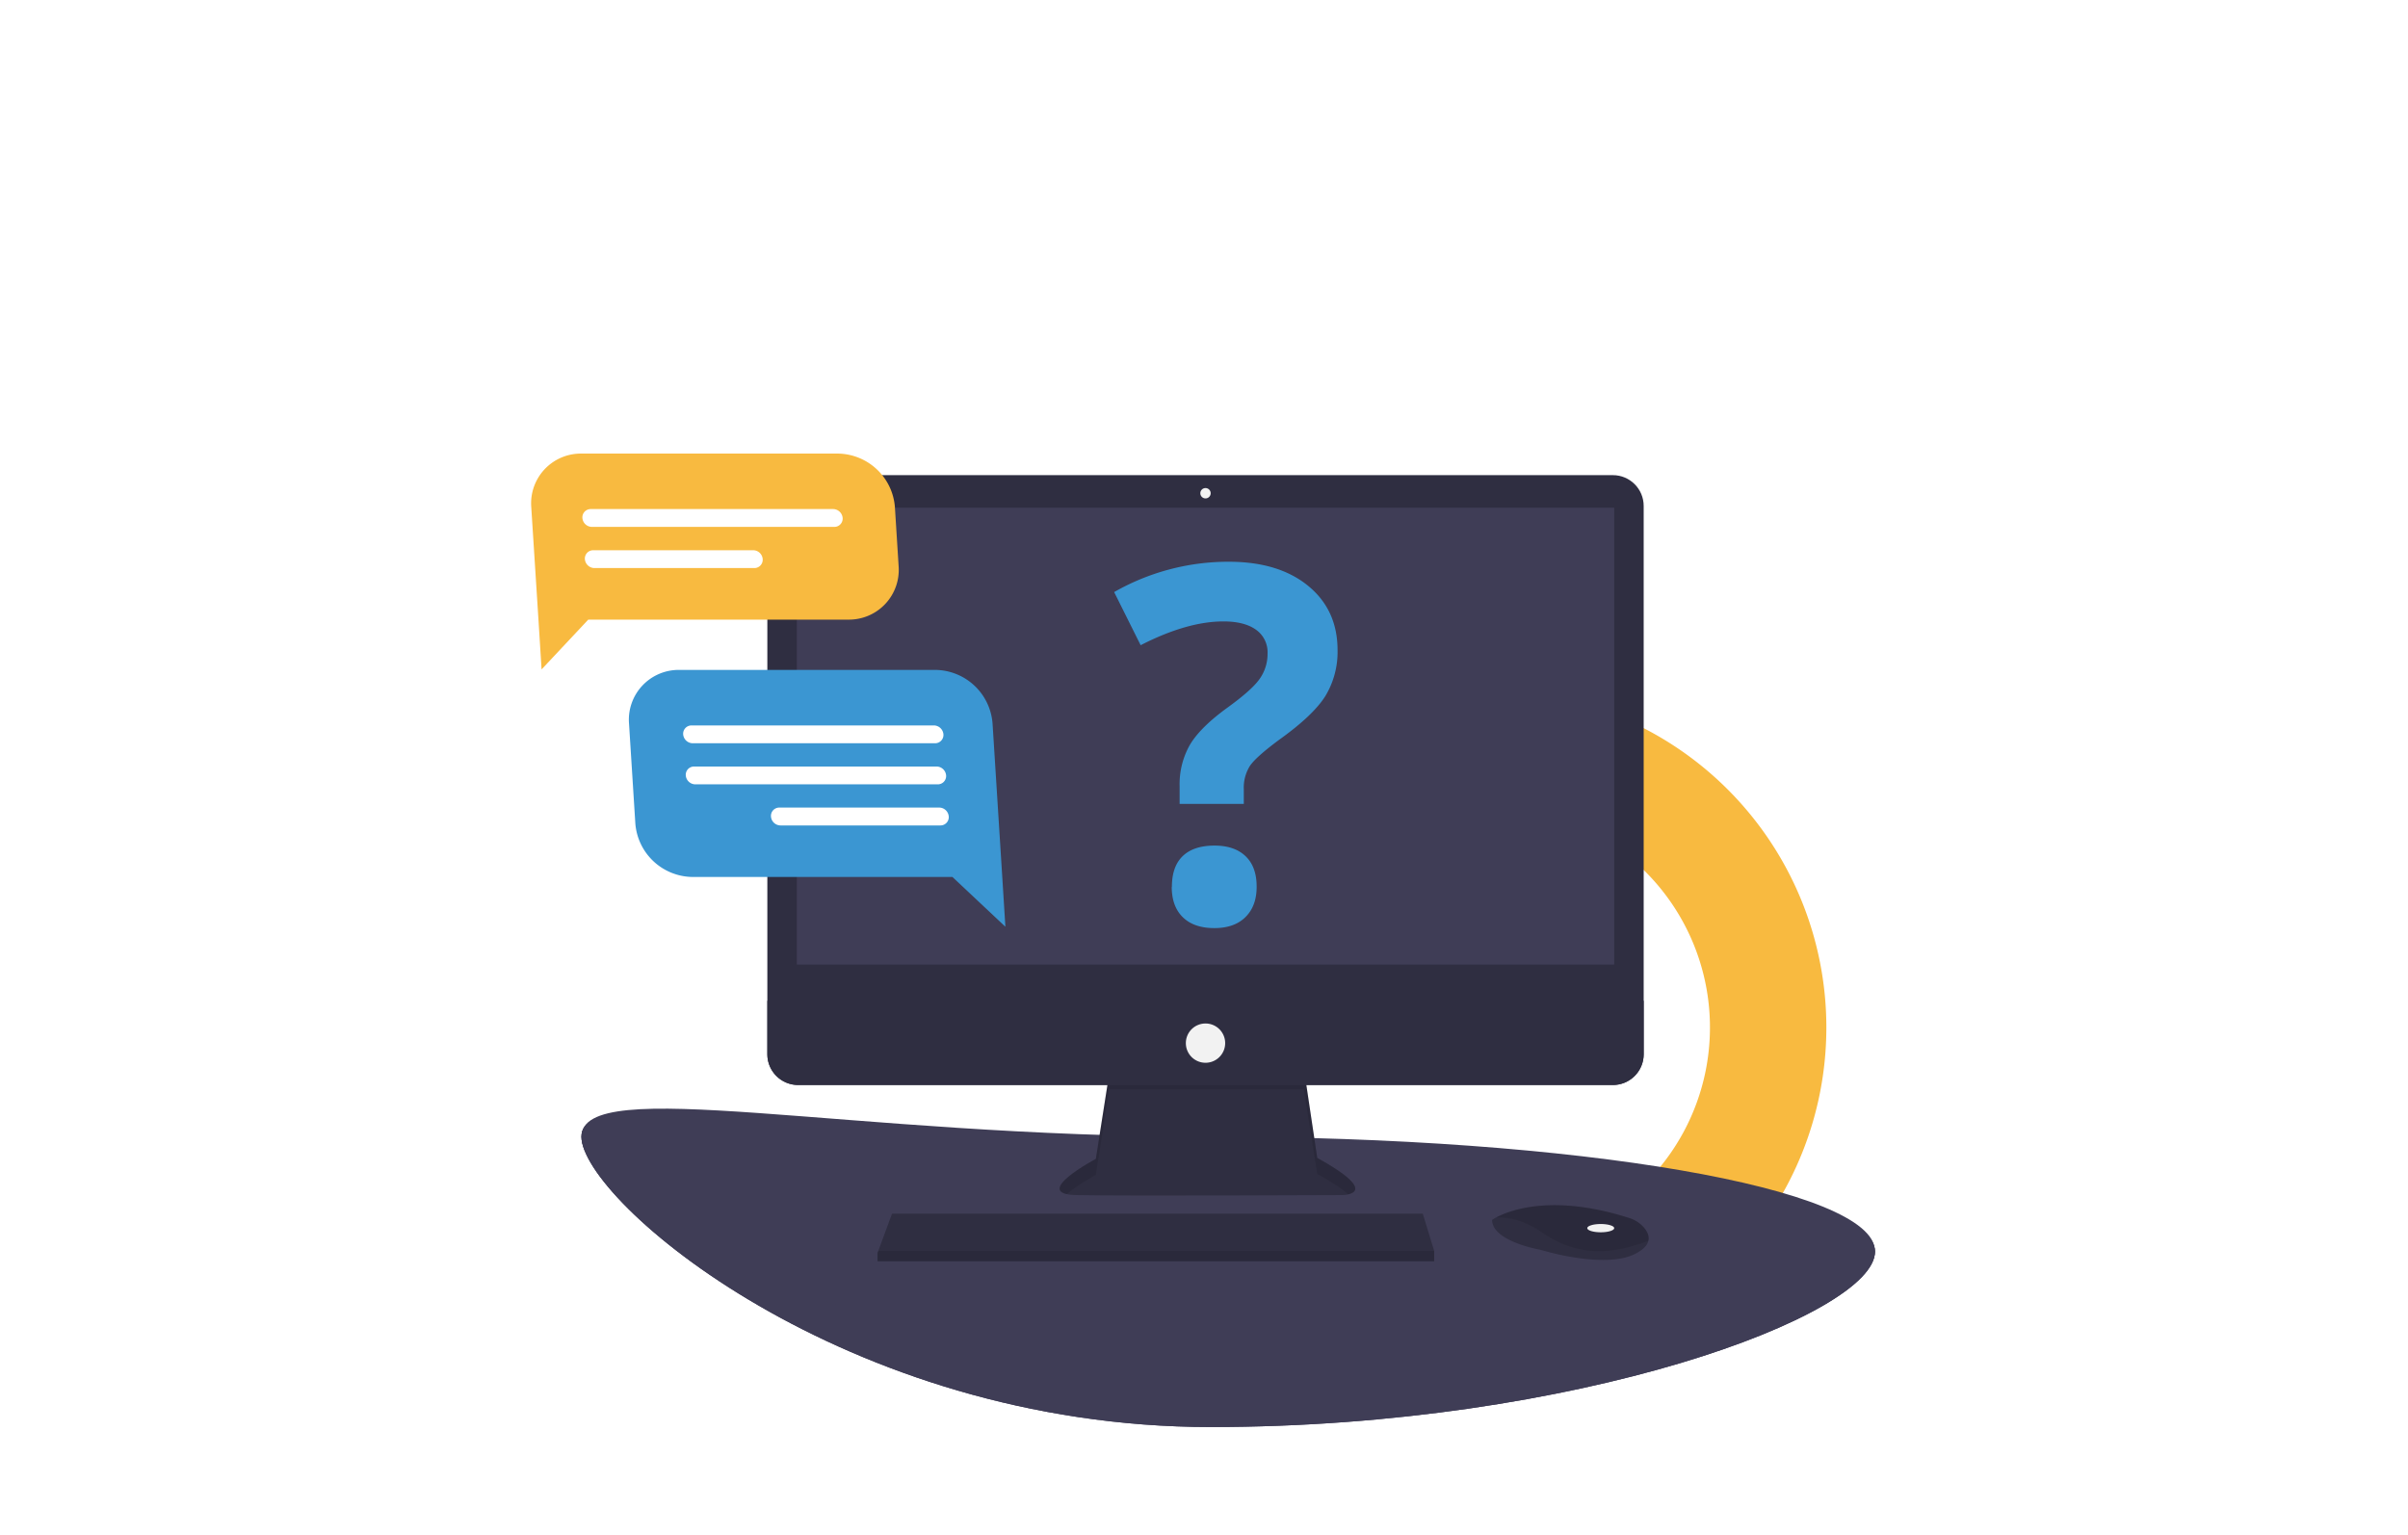
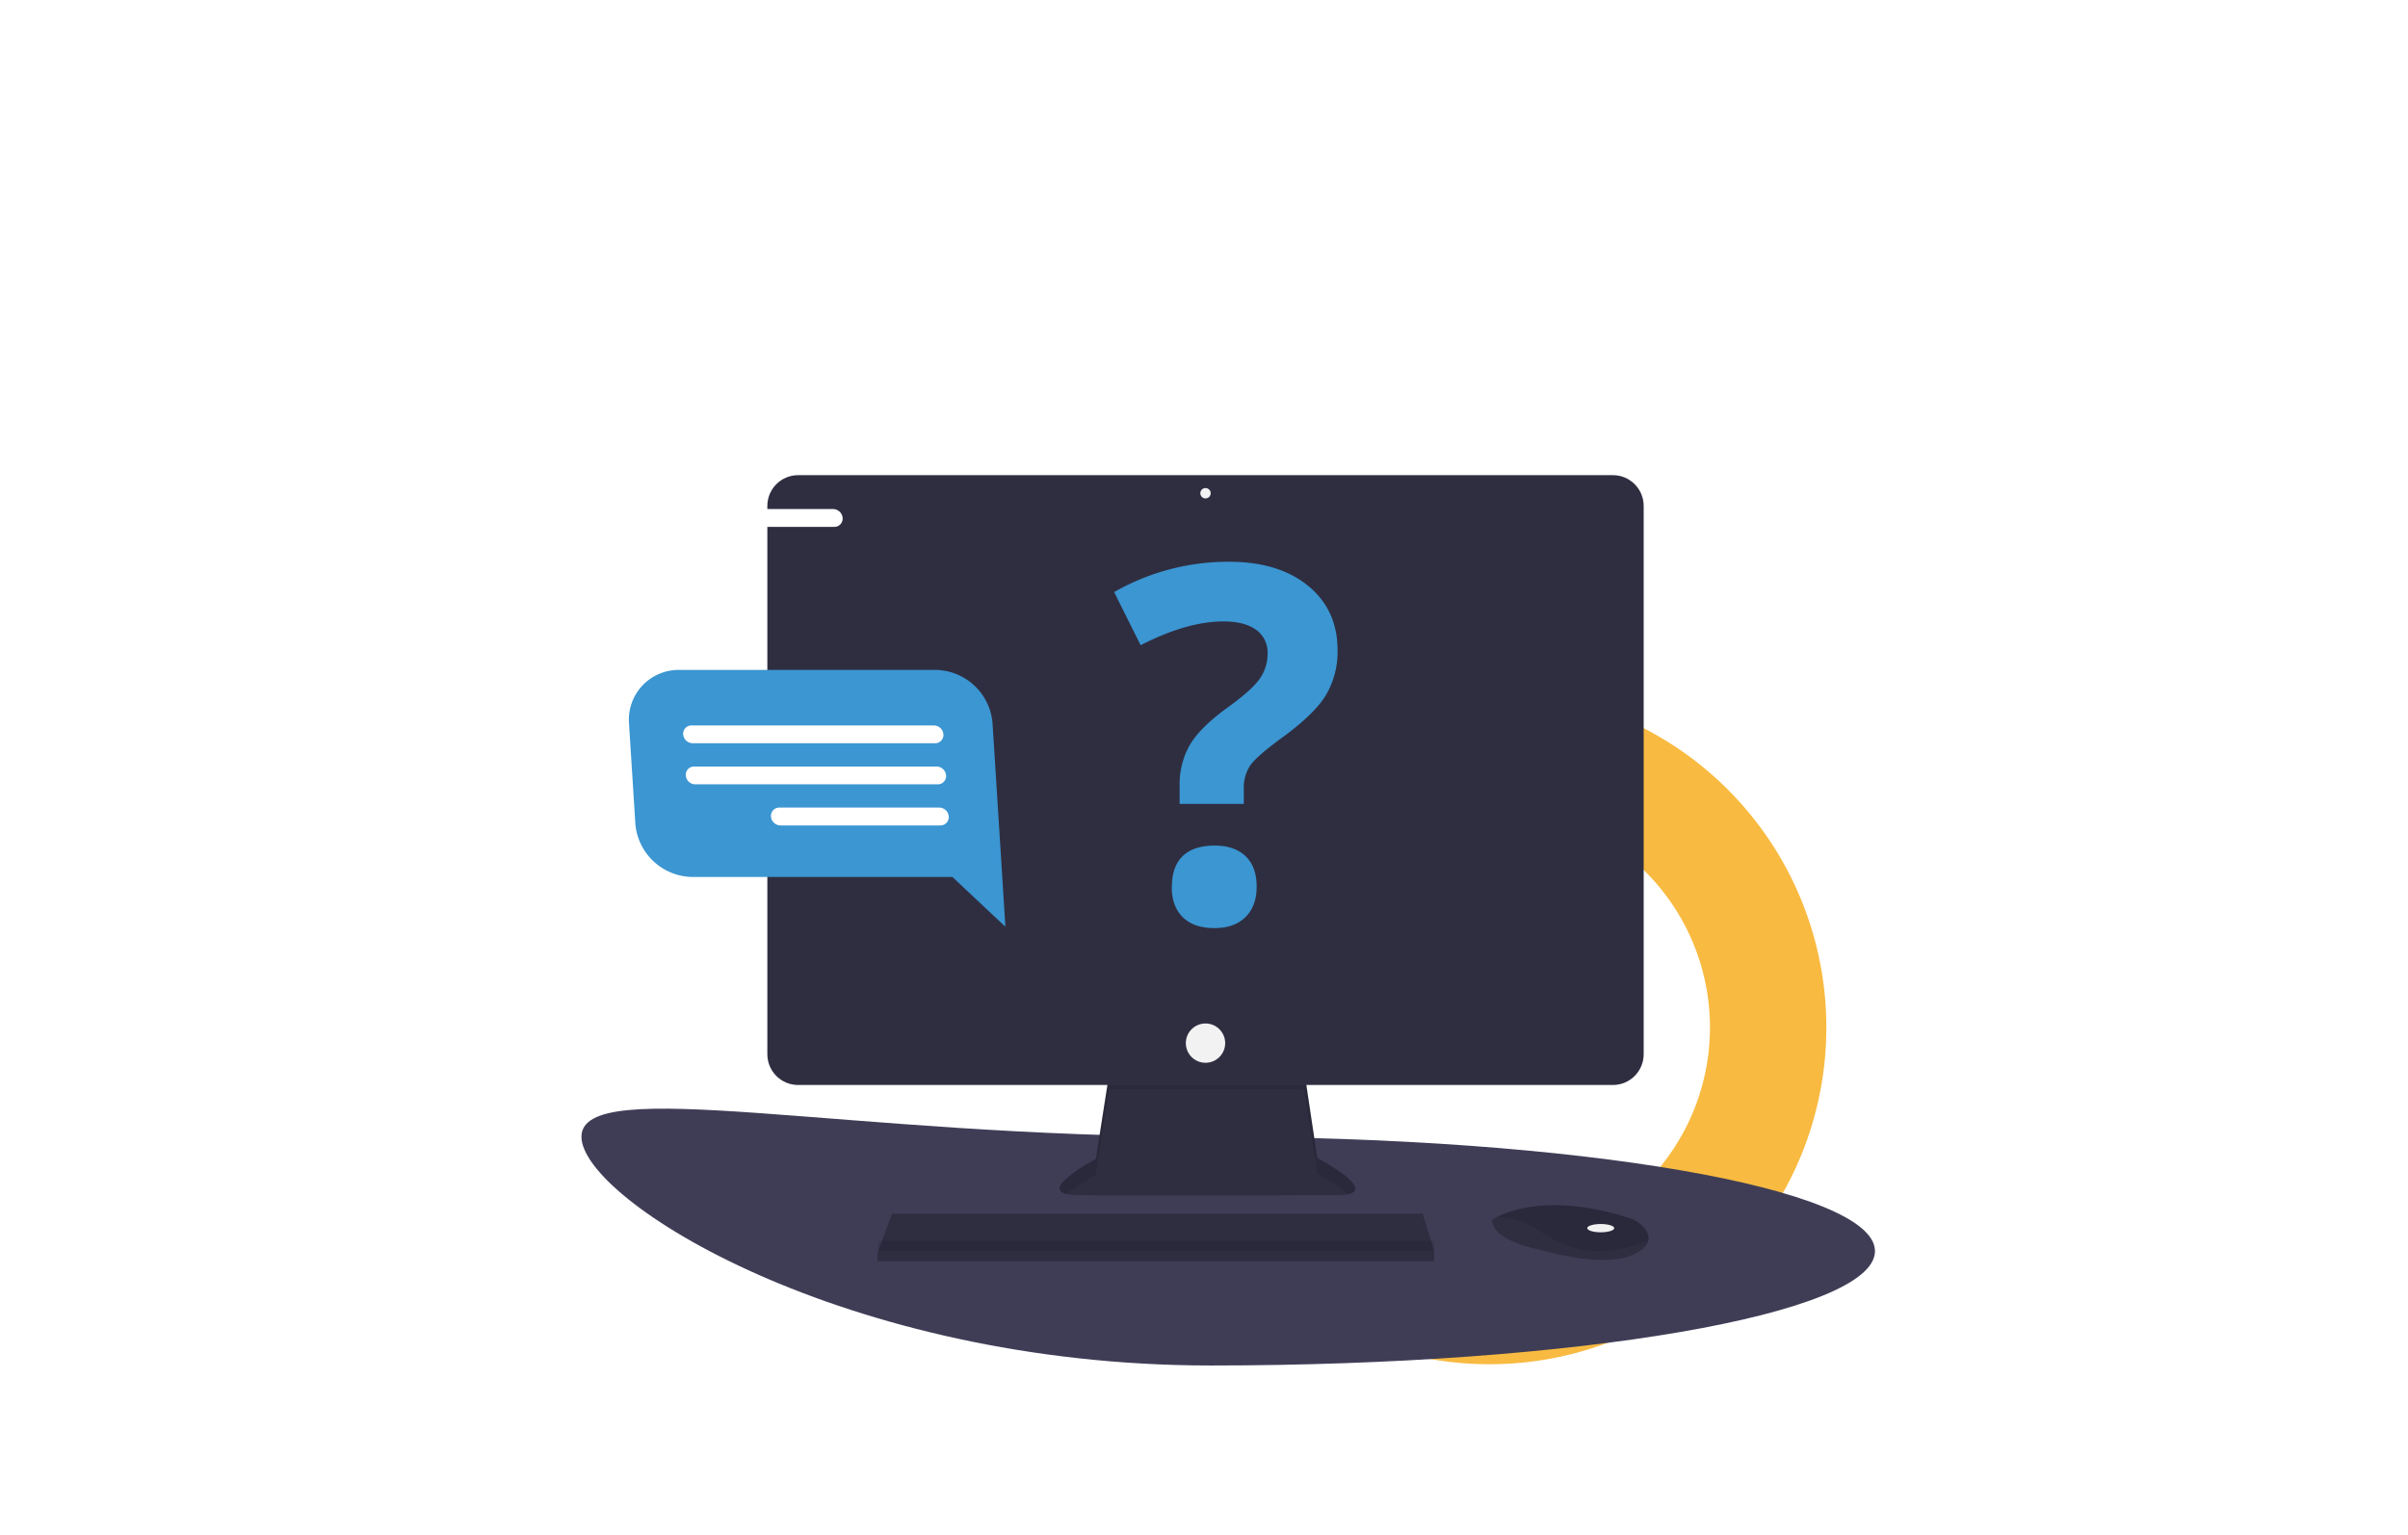
<svg xmlns="http://www.w3.org/2000/svg" xmlns:xlink="http://www.w3.org/1999/xlink" width="690" height="440" fill="none">
  <g filter="url(#a)" fill="#fff">
    <path d="M643.852 276.584a128.5 128.5 0 0 1-11.841 53.804 128.446 128.446 0 0 1-33.282 43.89 128.35 128.35 0 0 1-48.599 25.903 128.305 128.305 0 0 1-54.974 3.149H291.759a174.225 174.225 0 0 1-23.706 1.62c-5.693 0-11.317-.272-16.872-.815-42.744-4.152-82.409-24.089-111.255-55.92s-44.803-73.273-44.759-116.24C95.167 136.441 172.573 59 268.053 59c76.898 0 142.058 50.235 164.514 119.693a127.75 127.75 0 0 1 83.01-30.474c70.835 0 128.275 57.469 128.275 128.365zM637.669 74.848a27.21 27.21 0 0 0-3.339-12.803 27.59 27.59 0 0 0-9.005-9.779 28.01 28.01 0 0 0-12.585-4.488 28.1 28.1 0 0 0-13.249 1.842 33.35 33.35 0 0 0-14.086-14.566c-6.11-3.295-13.105-4.632-20.018-3.825s-13.4 3.716-18.566 8.327-8.753 10.694-10.266 17.407c-7.458.518-14.422 3.871-19.429 9.356s-7.67 12.675-7.426 20.058 3.374 14.387 8.732 19.538 12.53 8.049 20.005 8.085h91.93c4.79.003 9.43-1.653 13.112-4.68a20.19 20.19 0 0 0 7.043-11.89 20.03 20.03 0 0 0-2.291-13.59 20.406 20.406 0 0 0-10.562-8.992zM81.924 335.113C81.281 329.981 76.636 326 71 326c-5.723 0-10.425 4.106-10.951 9.354a17.418 17.418 0 0 0-5.549-.899c-9.113 0-16.5 6.94-16.5 15.501 0 8.325 6.984 14.229 15.748 14.549 4.302.765 9.975.478 14.907.228 2.197-.111 4.248-.215 5.964-.215 9.113 0 16.5-6.94 16.5-15.501 0-6.097-3.747-11.372-9.196-13.904z" />
  </g>
  <path d="M426.795 231.339a63.185 63.185 0 0 1 35.099 10.633 63.15 63.15 0 0 1 23.273 28.334 63.12 63.12 0 0 1 3.602 36.484 63.14 63.14 0 0 1-17.284 32.335 63.18 63.18 0 0 1-32.342 17.286 63.194 63.194 0 0 1-36.499-3.591 63.15 63.15 0 0 1-28.352-23.256 63.123 63.123 0 0 1-10.647-35.082 63.204 63.204 0 0 1 18.516-44.622 63.25 63.25 0 0 1 44.634-18.521zm0-33.339a96.566 96.566 0 0 0-53.635 16.264 96.51 96.51 0 0 0-35.556 43.311 96.46 96.46 0 0 0-5.49 55.758 96.485 96.485 0 0 0 26.425 49.409 96.55 96.55 0 0 0 49.433 26.406 96.563 96.563 0 0 0 99.099-41.048 96.47 96.47 0 0 0 16.261-53.618 96.44 96.44 0 0 0-7.349-36.926c-4.852-11.707-11.963-22.344-20.927-31.303A96.533 96.533 0 0 0 426.795 198" fill="#f8ba40" />
  <g fill="#3f3d56">
    <use xlink:href="#b" />
    <use xlink:href="#b" />
    <path d="M537.263 358.581c0 18.105-85.206 32.782-190.314 32.782S166.612 343.904 166.612 325.8s75.23-.001 180.337-.001 190.314 14.677 190.314 32.782z" />
  </g>
  <path d="m317.861 307.561-3.854 24.589s-18.974 10.072-5.633 10.369 76.193 0 76.193 0 12.155 0-7.115-10.665l-3.855-25.774-55.736 1.481z" fill="#2f2e41" />
  <path opacity=".1" d="M305.69 342.252c3.03-2.694 8.317-5.501 8.317-5.501l3.854-24.589 55.737.053 3.854 24.24c4.493 2.487 7.277 4.393 8.906 5.856 2.475-.565 5.18-2.662-8.906-10.457l-3.854-25.774-55.737 1.481-3.854 24.589s-15.944 8.465-8.317 10.102z" fill="#000" />
  <g fill="#2f2e41">
    <path d="M462.159 136.181H228.707c-4.876 0-8.829 3.95-8.829 8.822v157.143c0 4.872 3.953 8.822 8.829 8.822h233.452c4.876 0 8.829-3.95 8.829-8.822V145.003c0-4.872-3.953-8.822-8.829-8.822z" />
-     <path d="M470.988 286.824v15.322a8.81 8.81 0 0 1-.672 3.376 8.814 8.814 0 0 1-1.914 2.863 8.82 8.82 0 0 1-2.864 1.912 8.84 8.84 0 0 1-3.379.671H228.707a8.843 8.843 0 0 1-3.379-.671 8.83 8.83 0 0 1-4.778-4.775 8.81 8.81 0 0 1-.672-3.376v-15.322h251.11z" />
  </g>
-   <path d="M462.538 145.512H228.327v130.943h234.211V145.512z" fill="#3f3d56" />
  <path d="M345.433 142.847a1.48 1.48 0 1 0 0-2.963 1.48 1.48 0 1 0 0 2.963z" fill="#f2f2f2" />
  <path d="M410.953 358.516v2.963H251.452v-2.37l.22-.593 3.931-10.665h152.089l3.261 10.665zm61.381-2.9c-.291 1.241-1.387 2.551-3.866 3.789-8.894 4.444-26.979-1.185-26.979-1.185s-13.934-2.37-13.934-8.591c.391-.268.799-.51 1.222-.726 3.739-1.977 16.137-6.855 38.121.207a9.17 9.17 0 0 1 4.179 2.736c.891 1.042 1.589 2.364 1.257 3.77z" fill="#2f2e41" />
  <path opacity=".1" d="M472.334 355.615c-10.886 4.168-20.59 4.479-30.548-2.432-5.023-3.484-9.585-4.346-13.009-4.281 3.739-1.977 16.137-6.855 38.121.207a9.17 9.17 0 0 1 4.179 2.736c.891 1.042 1.589 2.364 1.257 3.77z" fill="#000" />
  <path d="M458.684 353.183c2.129 0 3.855-.53 3.855-1.185s-1.726-1.185-3.855-1.185-3.854.531-3.854 1.185 1.726 1.185 3.854 1.185zm-113.251-48.585c3.111 0 5.633-2.52 5.633-5.628s-2.522-5.629-5.633-5.629-5.633 2.52-5.633 5.629a5.63 5.63 0 0 0 5.633 5.628z" fill="#f2f2f2" />
-   <path opacity=".1" d="M410.953 358.516v2.963H251.452v-2.37l.22-.593h159.281z" fill="#000" />
+   <path opacity=".1" d="M410.953 358.516H251.452v-2.37l.22-.593h159.281z" fill="#000" />
  <path d="M338.015 230.397v-5.147a22.84 22.84 0 0 1 2.848-11.61c1.898-3.289 5.367-6.789 10.407-10.5 4.858-3.481 8.065-6.309 9.618-8.486a12.285 12.285 0 0 0 2.323-7.301 7.92 7.92 0 0 0-.779-3.872 7.89 7.89 0 0 0-2.553-3.01c-2.216-1.579-5.316-2.368-9.299-2.368-6.943 0-14.855 2.272-23.735 6.816l-7.592-15.228A65.994 65.994 0 0 1 352.082 161c9.531 0 17.107 2.294 22.726 6.882s8.44 10.709 8.462 18.361a24.453 24.453 0 0 1-3.472 13.213c-2.314 3.706-6.711 7.877-13.189 12.515-4.443 3.289-7.252 5.791-8.429 7.507a11.665 11.665 0 0 0-1.773 6.742v4.177h-18.392zm-2.216 23.779c0-3.897 1.04-6.841 3.119-8.831s5.11-2.987 9.093-2.993c3.83 0 6.804 1.02 8.922 3.059s3.168 4.961 3.151 8.765c0 3.662-1.064 6.548-3.192 8.658s-5.1 3.166-8.913 3.166c-3.891 0-6.9-1.033-9.028-3.1s-3.193-4.974-3.193-8.724m-141.167-62.175h73.51a16.63 16.63 0 0 1 11.124 4.514 16.62 16.62 0 0 1 5.184 10.826l2.785 43.992.894 14.274-15.174-14.263h-74.563a16.62 16.62 0 0 1-11.117-4.511 16.616 16.616 0 0 1-5.181-10.817l-1.81-28.641a14.24 14.24 0 0 1 .756-5.819 14.254 14.254 0 0 1 3.036-5.023 14.27 14.27 0 0 1 10.556-4.532z" fill="#3b96d2" />
  <path d="M198.477 213.023h69.463a2.4 2.4 0 0 0 .957-.193 2.385 2.385 0 0 0 1.308-1.395 2.37 2.37 0 0 0 .13-.967 2.78 2.78 0 0 0-.871-1.803 2.787 2.787 0 0 0-1.856-.752h-69.452a2.39 2.39 0 0 0-.958.193 2.377 2.377 0 0 0-1.438 2.362c.054.687.363 1.329.865 1.802a2.77 2.77 0 0 0 1.852.753zm.768 11.777h69.463a2.383 2.383 0 0 0 2.395-2.555 2.775 2.775 0 0 0-.868-1.806 2.78 2.78 0 0 0-1.859-.749h-69.475a2.38 2.38 0 0 0-.96.19 2.37 2.37 0 0 0-1.309 1.396 2.38 2.38 0 0 0-.127.969 2.776 2.776 0 0 0 2.74 2.555zm70.22 11.777h-45.843a2.763 2.763 0 0 1-1.851-.758 2.76 2.76 0 0 1-.854-1.808 2.394 2.394 0 0 1 .13-.968 2.37 2.37 0 0 1 1.308-1.394c.302-.13.628-.196.957-.193h45.832c.69.009 1.352.277 1.854.75a2.77 2.77 0 0 1 .862 1.805 2.39 2.39 0 0 1-.127.971 2.395 2.395 0 0 1-.507.838 2.38 2.38 0 0 1-.801.563 2.4 2.4 0 0 1-.96.194z" fill="#fff" />
-   <path d="M240.122 130.001h-73.509a14.26 14.26 0 0 0-5.757 1.14 14.255 14.255 0 0 0-8.627 14.189l2.063 32.26.894 14.264 13.375-14.264h74.563a14.27 14.27 0 0 0 5.754-1.147 14.28 14.28 0 0 0 4.805-3.365 14.26 14.26 0 0 0 3.044-5.013 14.24 14.24 0 0 0 .769-5.815l-1.066-16.92c-.319-4.127-2.168-7.986-5.185-10.821s-6.983-4.443-11.123-4.508z" fill="#f8ba40" />
  <path d="M169.598 151.012h69.475a2.39 2.39 0 0 0 .954-.196c.301-.131.572-.322.795-.562a2.37 2.37 0 0 0 .505-.832c.109-.309.153-.638.13-.965a2.776 2.776 0 0 0-.869-1.806 2.78 2.78 0 0 0-1.859-.749h-69.452a2.4 2.4 0 0 0-.957.193 2.385 2.385 0 0 0-1.308 1.395 2.37 2.37 0 0 0-.13.967 2.77 2.77 0 0 0 .864 1.802 2.774 2.774 0 0 0 1.852.753zm.722 11.8h45.843c.328.001.653-.066.954-.197a2.38 2.38 0 0 0 1.43-2.358 2.753 2.753 0 0 0-.859-1.808 2.75 2.75 0 0 0-1.857-.747h-45.843a2.39 2.39 0 0 0-1.757.754c-.225.24-.398.523-.508.834a2.39 2.39 0 0 0-.131.967 2.786 2.786 0 0 0 2.728 2.555z" fill="#fff" />
  <defs>
    <filter id="a" x="21" y="23" width="646.861" height="407.95" filterUnits="userSpaceOnUse" color-interpolation-filters="sRGB">
      <feFlood flood-opacity="0" result="A" />
      <feColorMatrix in="SourceAlpha" values="0 0 0 0 0 0 0 0 0 0 0 0 0 0 0 0 0 0 127 0" />
      <feOffset dy="9" />
      <feGaussianBlur stdDeviation="8.5" />
      <feColorMatrix values="0 0 0 0 0 0 0 0 0 0 0 0 0 0 0 0 0 0 0.1 0" />
      <feBlend in2="A" />
      <feBlend in="SourceGraphic" />
    </filter>
-     <path id="b" d="M537.263 358.773c0 18.105-85.206 50.227-190.314 50.227s-180.337-65.096-180.337-83.2 75.23 17.637 180.337 17.637 190.314-2.769 190.314 15.336z" />
  </defs>
</svg>